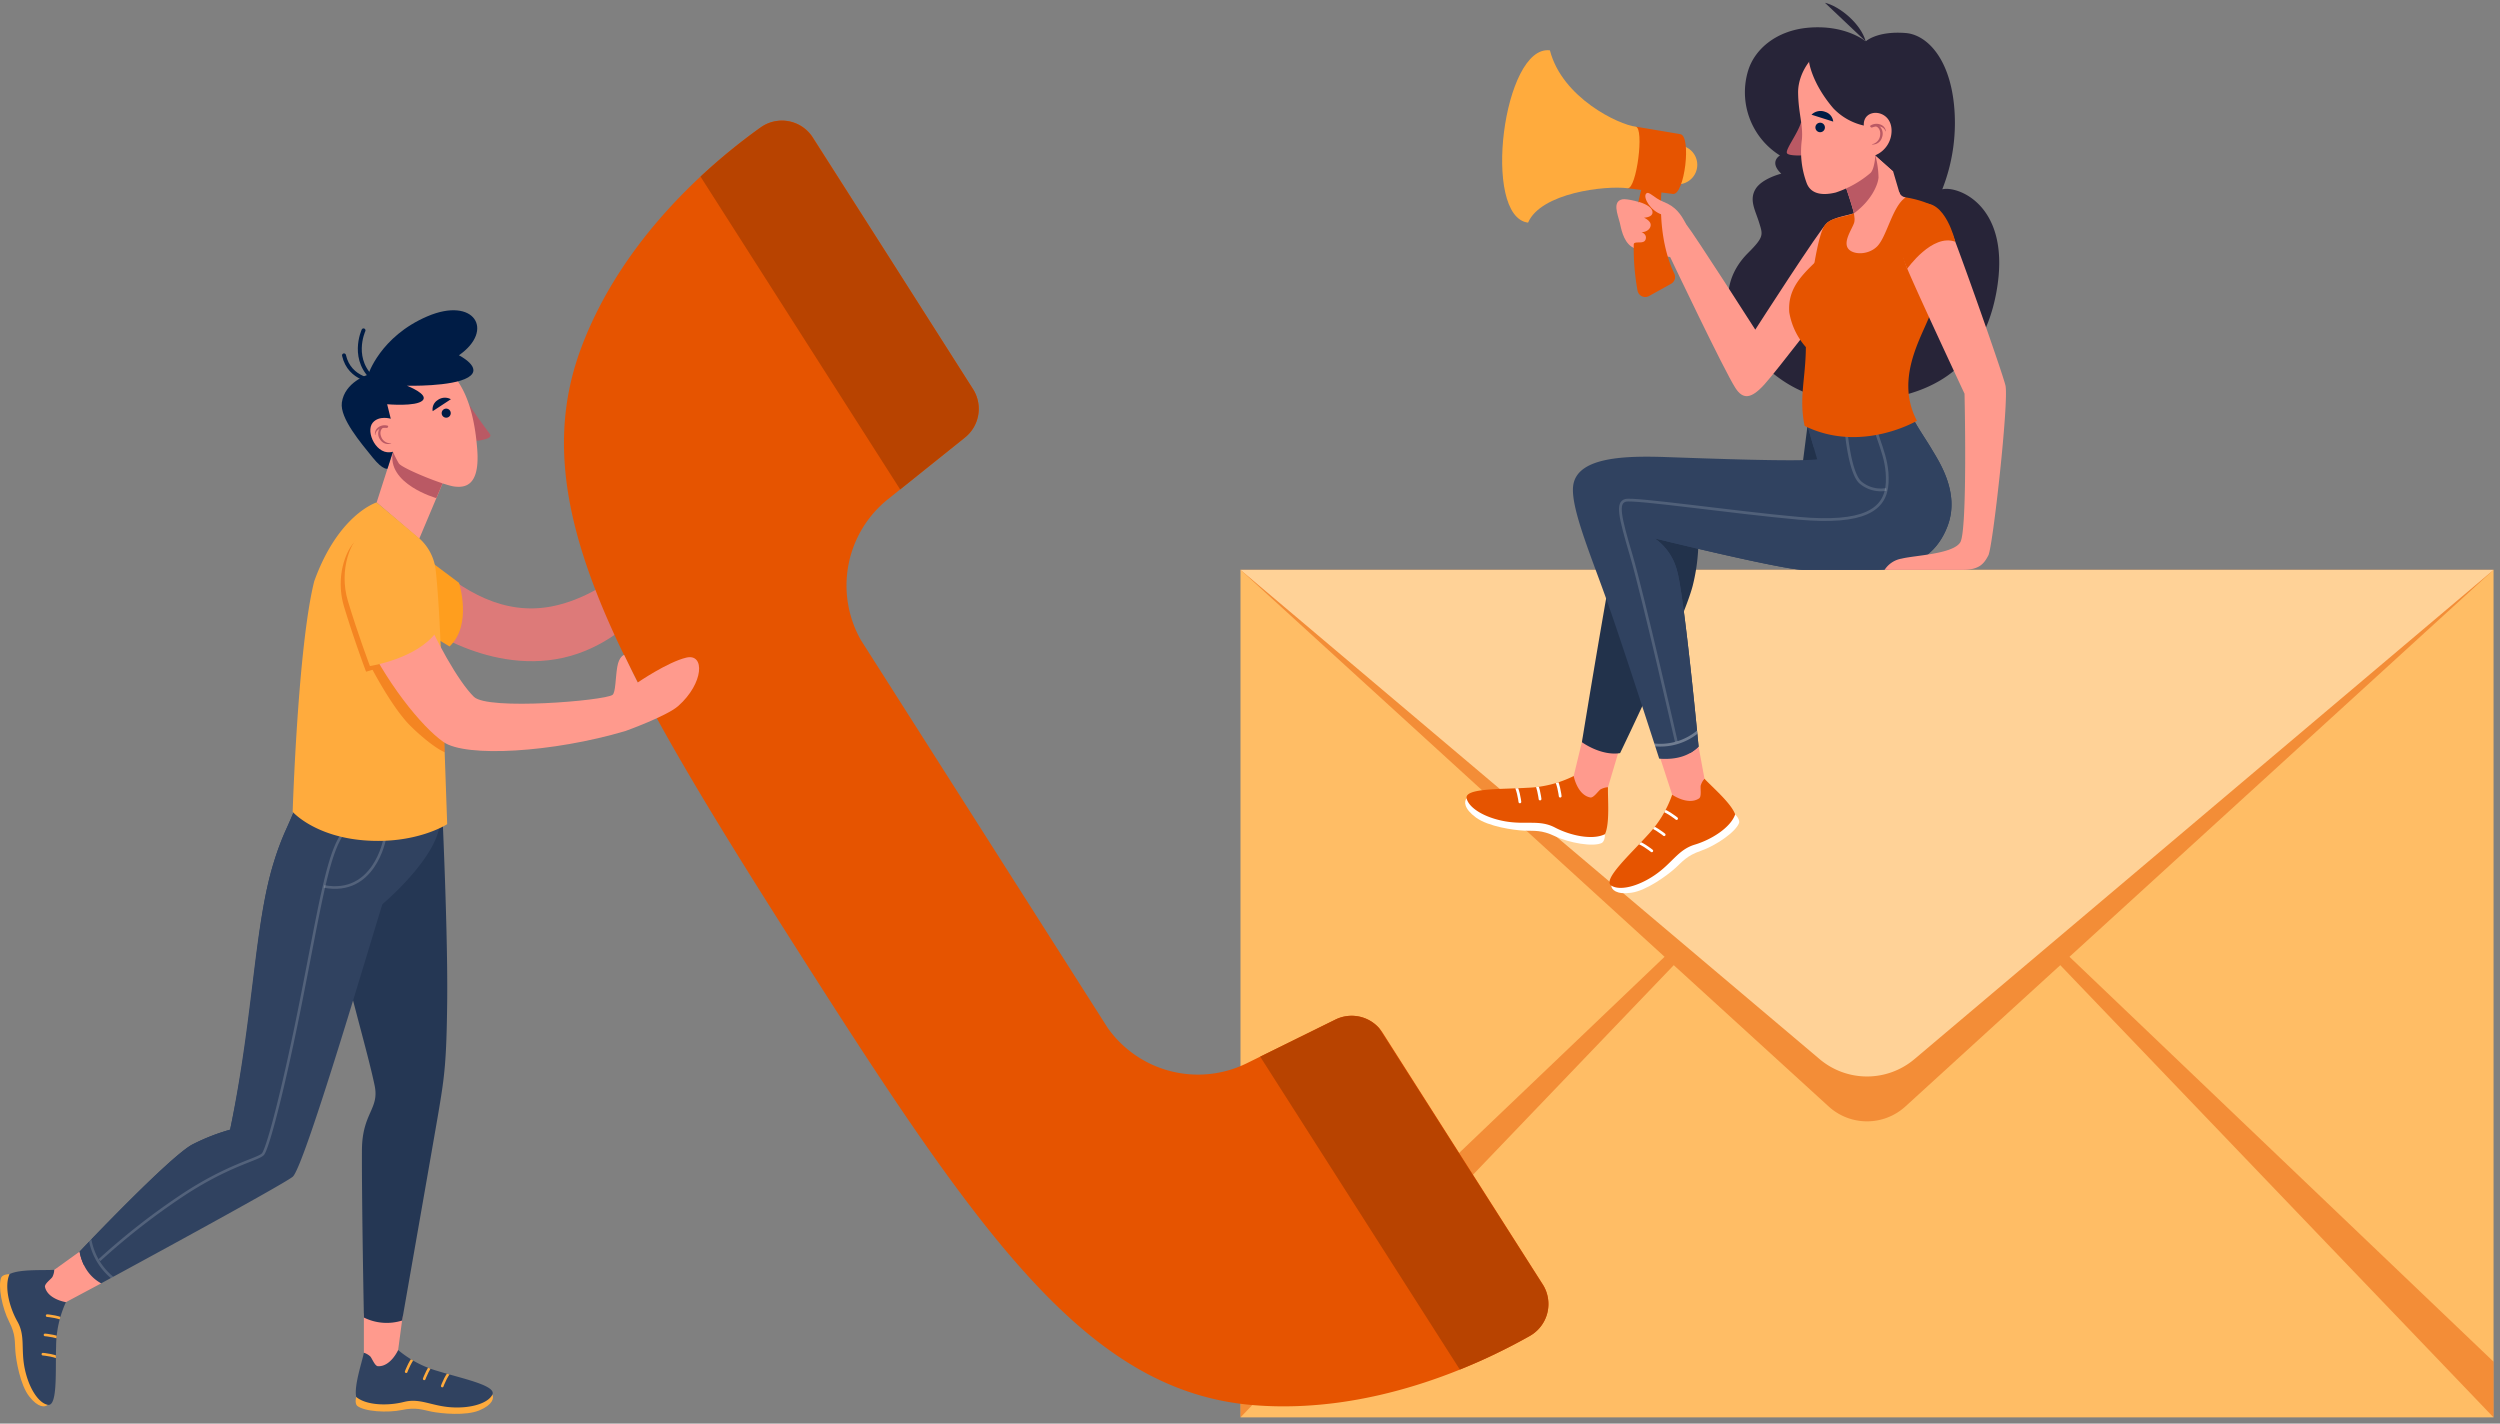
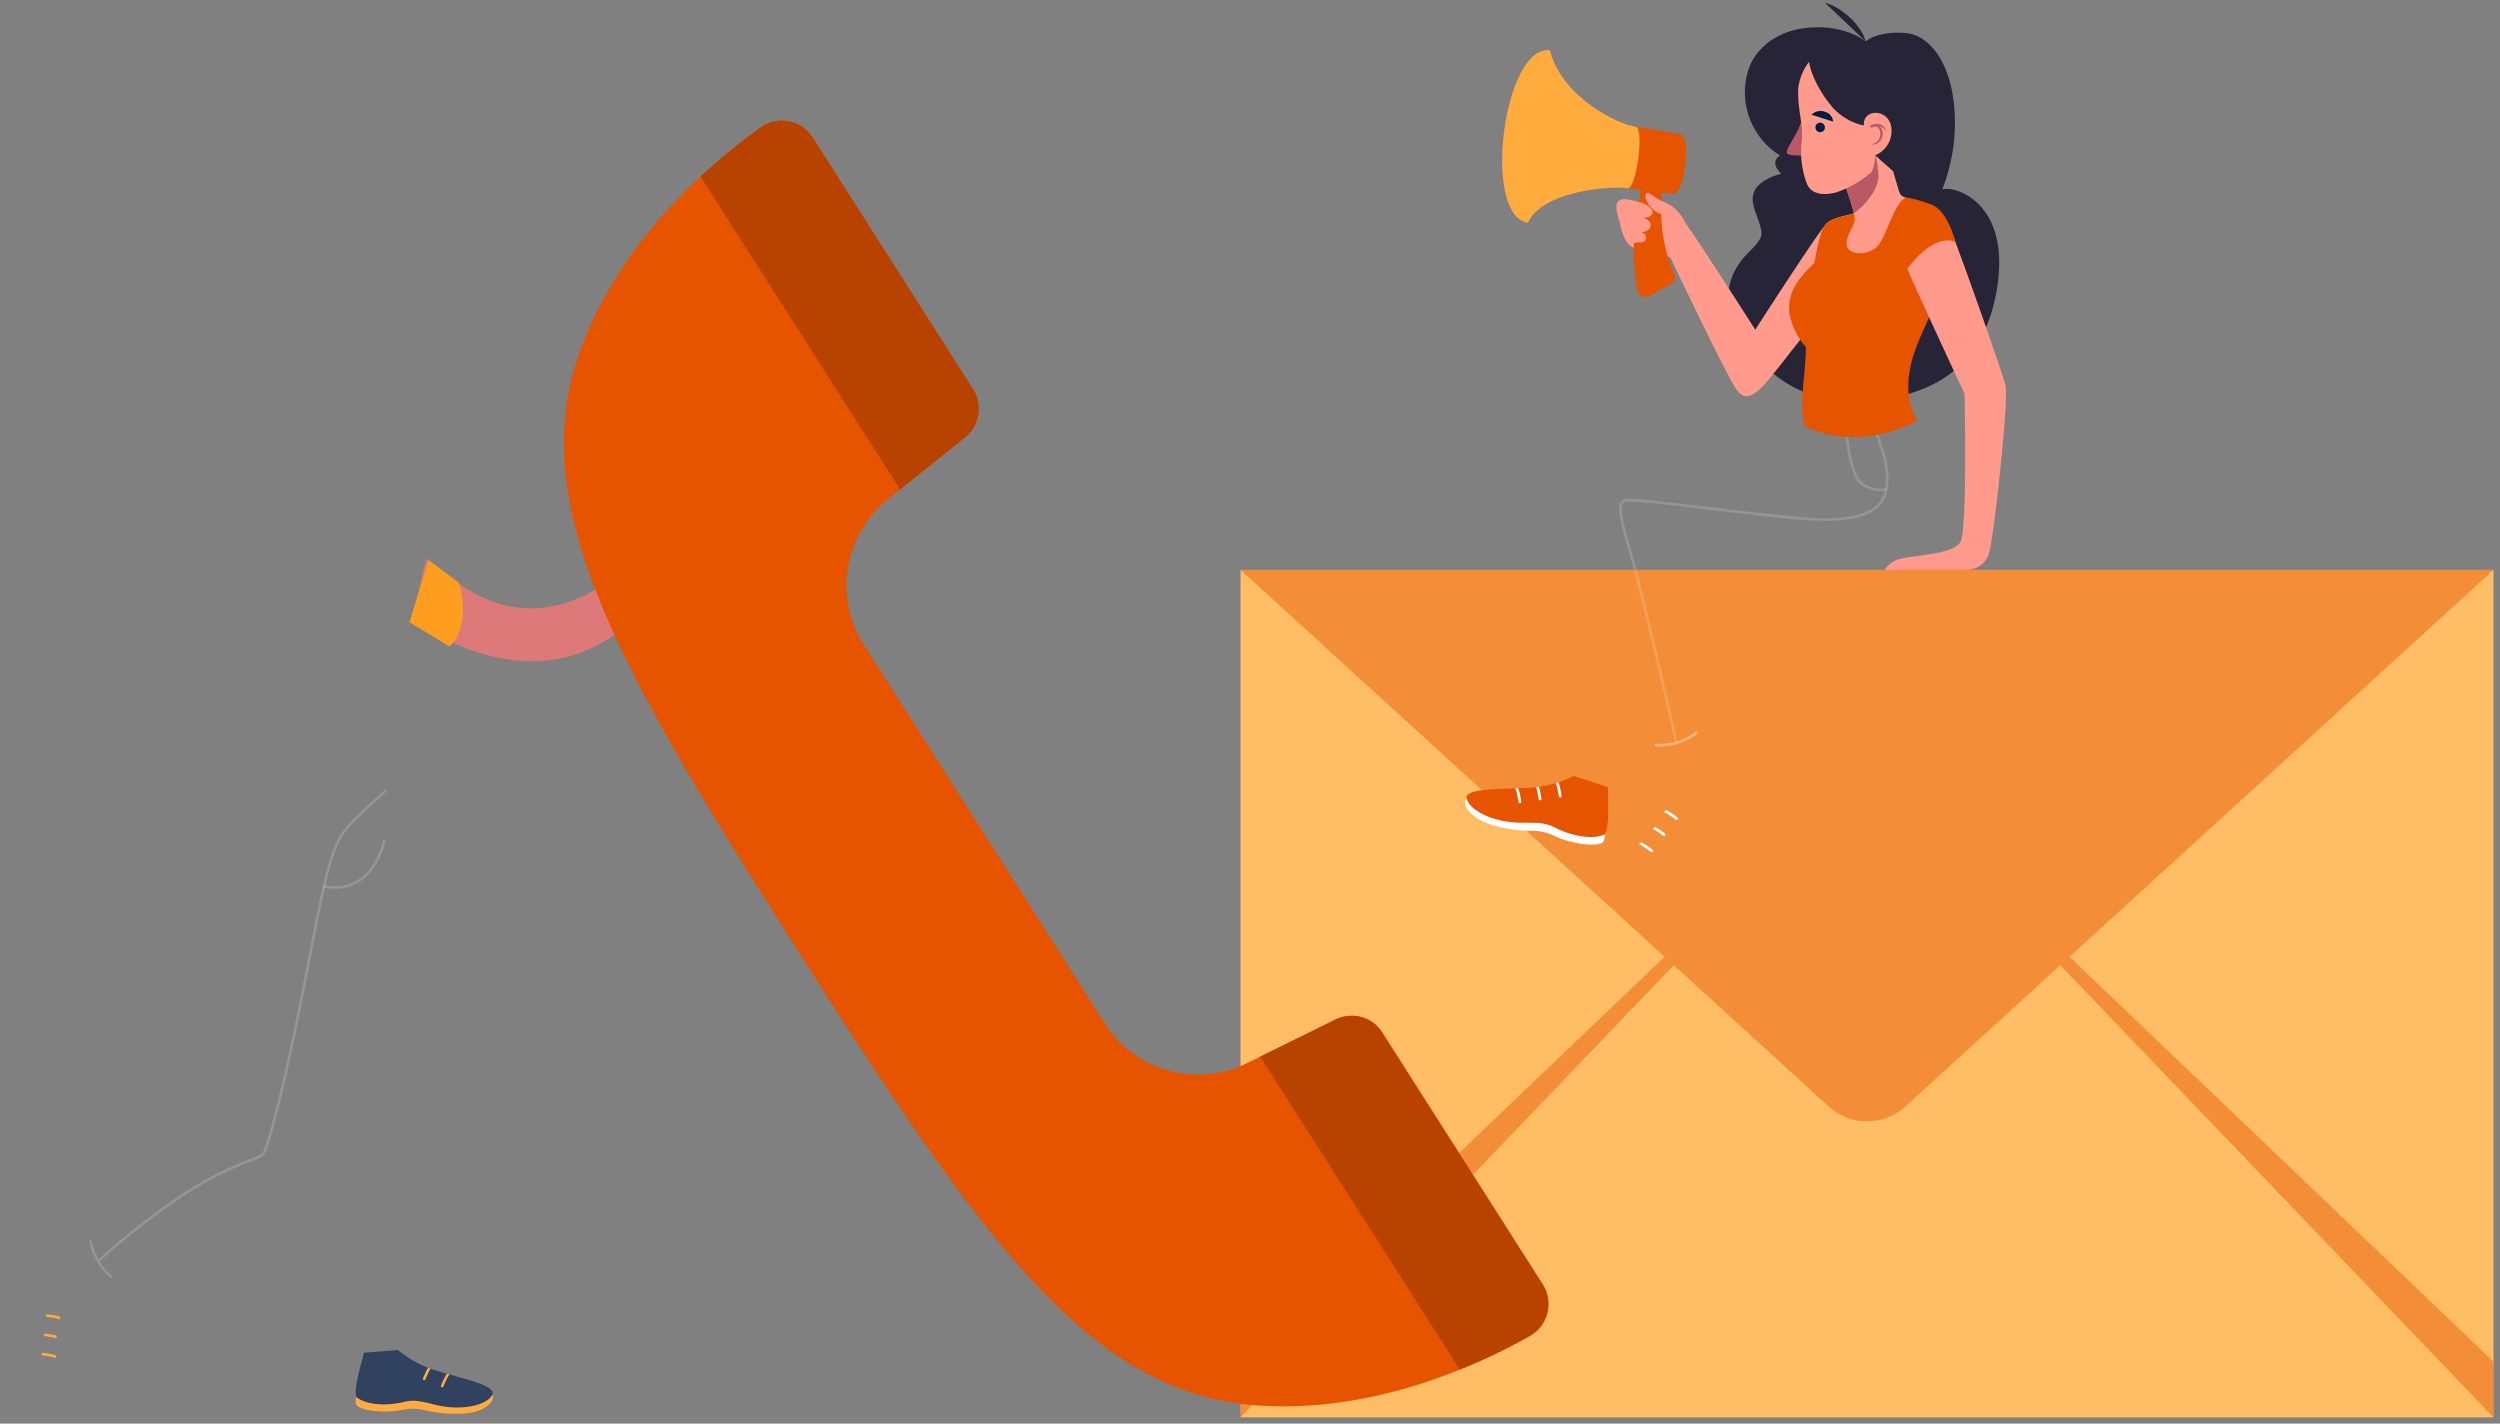
<svg xmlns="http://www.w3.org/2000/svg" id="Сгруппировать_659" data-name="Сгруппировать 659" width="499.444" height="284.405" viewBox="0 0 499.444 284.405">
  <rect x="0" y="0" width="499.444" height="284.405" fill="#808080" stroke="none" />
  <defs>
    <clipPath id="clip-path">
      <path id="Контур_991" data-name="Контур 991" d="M221.819,113.277c-5.186.32-12.617.045-12.16,2.114.418,1.9,3.529,3.842,7.642,4.581a23.6,23.6,0,0,0,4.5.3,10.821,10.821,0,0,1,5.5.953c3.093,1.625,7.513,2.566,9.983,1.323,1.02-2.176.524-7.287.608-9.386l-6.848-2.23a22.587,22.587,0,0,1-9.234,2.346" transform="translate(-209.639 -110.931)" fill="none" stroke="#fff" stroke-width="1" />
    </clipPath>
    <clipPath id="clip-path-2">
-       <rect id="Прямоугольник_916" data-name="Прямоугольник 916" width="498.154" height="283.16" fill="none" />
-     </clipPath>
+       </clipPath>
    <clipPath id="clip-path-3">
      <path id="Контур_999" data-name="Контур 999" d="M242.6,114.509a22.588,22.588,0,0,1-4.96,8.135c-3.484,3.856-8.988,8.853-7.214,10.016,1.627,1.064,5.209.278,8.666-2.07,3.523-2.39,4.68-5.105,8.029-6.106s7.165-3.42,8.064-6.035c-.794-2.27-4.722-5.576-6.13-7.134Z" transform="translate(-230.078 -111.316)" fill="none" stroke="#fff" stroke-width="1" />
    </clipPath>
    <clipPath id="clip-path-5">
      <path id="Контур_1006" data-name="Контур 1006" d="M271.705,61.794l1.936,6.675c-3.734.525-22.091-.163-30.067-.44s-17.634-.112-18.639,5.46c-.718,3.975,3.112,13.017,6.313,22.151,3.1,8.841,10.835,32.631,10.835,32.631,3.343.264,5.98-.519,7.864-2.414,0,0-2.9-30.711-4.349-35.3a11.225,11.225,0,0,0-4.394-6.281s25.553,6.281,29.709,6.281h14.181c6.1,0,11.981-1.762,14.634-8.849,2.469-6.609-1.8-12.884-3.188-15.239s-3.587-5.368-4.571-7.9Z" transform="translate(-224.847 -58.573)" fill="none" />
    </clipPath>
    <clipPath id="clip-path-6">
      <path id="Контур_1039" data-name="Контур 1039" d="M52.477,193.521c-.393,1.964-1.992,6.589-1.536,8.832,2.014,1.7,6.32,1.82,9.548,1s5.5.84,9.555,1.078c3.976.235,7.292-.872,8.1-2.538.886-1.815-6.061-3.221-10.793-4.675a21.569,21.569,0,0,1-8.035-4.239Z" transform="translate(-50.86 -192.984)" fill="none" stroke="#ffab3d" stroke-width="1" />
    </clipPath>
    <clipPath id="clip-path-8">
      <path id="Контур_1046" data-name="Контур 1046" d="M1.5,182.373c-1.108,2.391-.082,6.574,1.558,9.474s.641,5.527,1.486,9.5c.826,3.9,2.77,6.8,4.59,7.146,1.987.375,1.505-6.7,1.656-11.646a21.548,21.548,0,0,1,1.965-8.869l-2.328-6.455c-2,.14-6.882-.182-8.926.854" transform="translate(-1.042 -181.519)" fill="none" stroke="#ffab3d" stroke-width="1" />
    </clipPath>
    <clipPath id="clip-path-10">
      <path id="Контур_1055" data-name="Контур 1055" d="M52.548,123.476c-4.775,9.636-6.5,36.79-11.094,59.8a41.709,41.709,0,0,0-7.382,2.879c-4.335,2.068-22.693,21.49-22.693,21.49a8.974,8.974,0,0,0,4.3,6.343S51.536,194.565,53.943,192.7s16.825-51.266,17.936-54.455c0,0,10.623-8.655,12.089-15.513L59.411,106.654c-1.878,4.036-1.862,6.726-6.863,16.822" transform="translate(-11.379 -106.654)" fill="none" />
    </clipPath>
  </defs>
  <path id="Контур_1071" data-name="Контур 1071" d="M0,0H250.33V169.316H0Z" transform="translate(247.824 113.844)" fill="#ffbd65" />
  <g id="Сгруппировать_634" data-name="Сгруппировать 634" transform="translate(247.824 29.026)">
    <g id="Сгруппировать_661" data-name="Сгруппировать 661">
      <path id="Объединение_10" data-name="Объединение 10" d="M163.773,78.975,132.835,107.2a11.376,11.376,0,0,1-15.339,0L86.558,78.975,0,169.315V158.19L84.72,77.3,0,0H250.33l-84.72,77.3,84.72,80.892v11.125Z" transform="translate(0 84.819)" fill="#e65400" stroke="rgba(0,0,0,0)" stroke-miterlimit="10" stroke-width="1" opacity="0.45" />
-       <path id="Контур_984" data-name="Контур 984" d="M177.328,81.461l115.695,97.744a14.674,14.674,0,0,0,18.941,0L427.658,81.461Z" transform="translate(-177.327 3.359)" fill="#ffd297" />
-       <path id="Контур_985" data-name="Контур 985" d="M237.042,24.667a3.9,3.9,0,1,1,3.9,3.9,3.9,3.9,0,0,1-3.9-3.9" transform="translate(-153.588 -20.769)" fill="#ffab3d" />
      <path id="Контур_986" data-name="Контур 986" d="M209.737,114.123c-.528.6-.586,2.045,1.884,3.847s7.55,2.517,9.615,2.605,3.4-.2,6.176,1.119,7.622,2.2,9.366,1.326c.643-.458.593-1.743.593-1.743Z" transform="translate(-164.561 16.344)" fill="#fff" />
      <path id="Контур_987" data-name="Контур 987" d="M237.9,113.162c-.084,2.1.412,7.21-.608,9.386-2.469,1.241-6.89.3-9.983-1.323s-5.818-.5-10.009-1.251c-4.114-.739-7.224-2.685-7.642-4.581-.456-2.071,6.974-1.794,12.159-2.114a22.6,22.6,0,0,0,9.236-2.348Z" transform="translate(-164.482 15.074)" fill="#e65400" />
    </g>
  </g>
  <g id="Сгруппировать_636" data-name="Сгруппировать 636" transform="translate(292.98 155.031)">
    <g id="Сгруппировать_635" data-name="Сгруппировать 635" clip-path="url(#clip-path)">
      <path id="Контур_988" data-name="Контур 988" d="M223.426,114.993s-.314-2.957-1.4-4.154" transform="translate(-204.714 -110.968)" fill="none" stroke="#fff" stroke-linecap="round" stroke-miterlimit="10" stroke-width="0.551" />
      <path id="Контур_989" data-name="Контур 989" d="M220.545,115.4s-.314-2.957-1.4-4.152" transform="translate(-205.859 -110.805)" fill="none" stroke="#fff" stroke-linecap="round" stroke-miterlimit="10" stroke-width="0.551" />
      <path id="Контур_990" data-name="Контур 990" d="M217.664,115.81s-.314-2.957-1.4-4.152" transform="translate(-207.005 -110.642)" fill="none" stroke="#fff" stroke-linecap="round" stroke-miterlimit="10" stroke-width="0.551" />
    </g>
  </g>
  <g id="Сгруппировать_638" data-name="Сгруппировать 638">
    <g id="Сгруппировать_637" data-name="Сгруппировать 637" clip-path="url(#clip-path-2)">
      <path id="Контур_992" data-name="Контур 992" d="M233.992,108.017l-2.183,7.323a3.719,3.719,0,0,0-1.5.446c-.495.361-1.388,1.741-2.045,1.61-2.605-.516-3.308-4.286-3.308-4.286l1.848-7.66Z" transform="translate(89.433 41.921)" fill="#ff9a8d" />
      <path id="Контур_993" data-name="Контур 993" d="M271.2,60.878l-.989,7.72-26.938-.551a8.644,8.644,0,0,0-8.223,6.322c-1.881,6.445-8.918,49.7-8.918,49.7s3.783,2.791,7.629,2.186c0,0,12.7-26.268,14.519-33.484a37.5,37.5,0,0,0,.9-13.3l32.469-2.82Z" transform="translate(89.896 24.202)" fill="#22324b" />
      <path id="Контур_994" data-name="Контур 994" d="M230.324,130.631c.039.8,1.012,1.87,4.039,1.432s7.155-3.481,8.693-4.861,2.3-2.521,5.2-3.52,6.988-3.754,7.622-5.6c.138-.778-.794-1.662-.794-1.662Z" transform="translate(91.565 46.283)" fill="#fff" />
      <path id="Контур_995" data-name="Контур 995" d="M249.051,111.316c1.409,1.558,5.336,4.865,6.13,7.133-.9,2.616-4.715,5.034-8.064,6.036s-4.5,3.715-8.029,6.106c-3.458,2.348-7.039,3.133-8.666,2.068-1.774-1.161,3.73-6.16,7.214-10.015a22.588,22.588,0,0,0,4.96-8.135Z" transform="translate(91.467 44.253)" fill="#e65400" />
    </g>
  </g>
  <g id="Сгруппировать_640" data-name="Сгруппировать 640" transform="translate(321.545 155.569)">
    <g id="Сгруппировать_639" data-name="Сгруппировать 639" clip-path="url(#clip-path-3)">
      <path id="Контур_996" data-name="Контур 996" d="M240.778,117.577s-2.293-1.892-3.9-1.987" transform="translate(-227.377 -109.617)" fill="none" stroke="#fff" stroke-linecap="round" stroke-miterlimit="10" stroke-width="0.551" />
      <path id="Контур_997" data-name="Контур 997" d="M239,119.885s-2.292-1.894-3.9-1.989" transform="translate(-228.082 -108.7)" fill="none" stroke="#fff" stroke-linecap="round" stroke-miterlimit="10" stroke-width="0.551" />
      <path id="Контур_998" data-name="Контур 998" d="M237.232,122.193s-2.293-1.9-3.9-1.99" transform="translate(-228.787 -107.783)" fill="none" stroke="#fff" stroke-linecap="round" stroke-miterlimit="10" stroke-width="0.551" />
    </g>
  </g>
  <g id="Сгруппировать_642" data-name="Сгруппировать 642">
    <g id="Сгруппировать_641" data-name="Сгруппировать 641" clip-path="url(#clip-path-2)">
      <path id="Контур_1000" data-name="Контур 1000" d="M245.044,106.717l1.184,6.429a3.693,3.693,0,0,0-.757,1.363c-.1.605.225,2.215-.337,2.581-2.222,1.453-5.361-.75-5.361-.75l-2.594-7.949Z" transform="translate(94.29 42.425)" fill="#ff9a8d" />
      <path id="Контур_1001" data-name="Контур 1001" d="M291.97,58.574c.984,2.53,3.185,5.541,4.571,7.9s5.656,8.631,3.186,15.239c-2.651,7.088-8.538,8.851-14.634,8.851H270.913c-4.156,0-29.708-6.281-29.708-6.281A11.219,11.219,0,0,1,245.6,90.56c1.446,4.587,4.351,35.3,4.351,35.3-1.884,1.9-4.522,2.678-7.865,2.415,0,0-7.656-23.82-10.834-32.633-3.322-9.2-7.031-18.175-6.314-22.15,1.006-5.572,10.665-5.74,18.639-5.462s26.334.966,30.067.44L271.706,61.8Z" transform="translate(89.387 23.286)" fill="#304260" />
      <path id="Контур_1002" data-name="Контур 1002" d="M296.143,81.709c2.471-6.609-1.8-12.884-3.186-15.239s-3.587-5.367-4.571-7.9l-20.264,3.22,1.237,4.268S280.6,67.6,285.5,61.794c0,0,3.582,5.448,4.62,8.715,1.432,4.507,1.041,11.818-7.784,13.574s-41.393-3.034-45.7-3.513-2.875,2.011-.479,7.074,3.4,14.145,5.554,25.02c1.375,6.942,2.928,14.511,2.928,14.511a7.843,7.843,0,0,0,1.734-1.318s-2.9-30.711-4.349-35.3a11.232,11.232,0,0,0-4.394-6.282s25.551,6.282,29.708,6.282h14.181c6.1,0,11.984-1.762,14.634-8.851" transform="translate(92.97 23.286)" fill="#304260" />
    </g>
  </g>
  <g id="Сгруппировать_644" data-name="Сгруппировать 644" transform="translate(314.234 81.859)">
    <g id="Сгруппировать_643" data-name="Сгруппировать 643" clip-path="url(#clip-path-5)">
      <path id="Контур_1003" data-name="Контур 1003" d="M281.667,58.591c.989,6.023,3.516,9,3.27,14.511s-4.7,8.308-17.665,7.148-32.883-4.068-34.626-3.579-1.163,3.136,1.156,10.99,9.007,37.245,9.007,37.245" transform="translate(-222.149 -58.566)" fill="none" stroke="#fff" stroke-miterlimit="10" stroke-width="0.551" opacity="0.16" />
      <path id="Контур_1004" data-name="Контур 1004" d="M271.966,73.561a6.282,6.282,0,0,1-5.169-1.375c-2.307-2.031-2.967-11.291-2.967-11.291" transform="translate(-209.35 -57.65)" fill="none" stroke="#fff" stroke-miterlimit="10" stroke-width="0.551" opacity="0.16" />
      <path id="Контур_1005" data-name="Контур 1005" d="M235.885,107.279a11.775,11.775,0,0,0,10.174-3.093" transform="translate(-220.459 -40.44)" fill="none" stroke="#fff" stroke-miterlimit="10" stroke-width="0.551" opacity="0.31" />
    </g>
  </g>
  <g id="Сгруппировать_646" data-name="Сгруппировать 646" transform="translate(71.051 0.551)">
    <g id="Сгруппировать_660" data-name="Сгруппировать 660">
      <path id="Контур_1007" data-name="Контур 1007" d="M274.521,6.72S270.461,3.282,262.879,4c-6.036.573-10.449,4.082-11.837,8.5a14.875,14.875,0,0,0,6.346,17.011s-2.271,1.237.253,3.634c0,0-3.91.956-5.172,3.128s0,4.207.757,6.658,1.008,2.831-2.271,6.111-6.1,9.083-1.473,16.526,12.67,13.682,23.849,13.089c11.308-.6,24.074-4.369,27.279-21.786s-7.772-21.382-10.8-20.6a36.228,36.228,0,0,0,2.33-17.024c-1.008-9.589-5.688-13.893-9.625-14.2-5.8-.458-8,1.677-8,1.677" transform="translate(27.162 1)" fill="#272438" />
      <path id="Контур_1008" data-name="Контур 1008" d="M278.515,31.3c-1.5.45-3.993.826-5.316,1.857s-14.389,21.38-14.389,21.38S246.773,35.7,244.985,33.458c-1.877-2.353-11.049-5.294-12.718-4.96-2.063.414-.949,2.987-.528,4.661.242.959.616,3.61,2.317,4.782s7.744,2.085,7.744,2.085,10.831,22.794,13.068,26.211c1.448,2.211,3.044,2.237,5.729-.717,2.6-2.861,12.98-16.47,12.98-16.47Z" transform="translate(20.806 10.768)" fill="#ff9a8d" />
      <path id="Контур_1009" data-name="Контур 1009" d="M267.3,30.5c-2.387.864-4.587.809-5.794,2.346s-2.25,8.567-2.25,8.567,5.986-1.191,7.579-4.33a15.141,15.141,0,0,0,1.638-5.976Z" transform="translate(32.017 11.573)" fill="#e65400" />
      <path id="Контур_1010" data-name="Контур 1010" d="M277.032,27.7a4.189,4.189,0,0,0,2.022.725c1.335.194,5.688,1.142,6.567,2.771,2.112,2.915-.055,12.481-1.284,19.2-.752,4.093-8.007,13.282-3.052,22.657,0,0-11.164,6.591-22.433,1.027-1.177-5.579.207-9.467.246-15.746a13.938,13.938,0,0,1-3.318-6.967c-.535-7.659,7.126-10,13.091-18.522,1.666-2.381,2.926-2.265,5.193-4a5.347,5.347,0,0,1,2.968-1.14" transform="translate(30.623 10.459)" fill="#e65400" />
      <path id="Контур_1011" data-name="Контур 1011" d="M275.065,30.29c3.374-2.127,6.109.5,7.707,4.33s10.029,27.655,10.77,30.615-2.516,32.253-3.4,33.956-1.815,2.915-5.2,2.915H269.4a5.073,5.073,0,0,1,3.431-2.251c2.665-.664,10.21-.885,11.69-3.252s.85-29.691.85-29.691-9.364-20-11.436-24.974S272.672,31.8,275.065,30.29" transform="translate(36.046 11.189)" fill="#ff9a8d" />
      <path id="Контур_1012" data-name="Контур 1012" d="M275.778,29.176c-2,0-6.573,4.542-2.71,12.943,0,0,5.009-7.1,9.6-5.378,0,0-2.005-8.705-6.887-7.565" transform="translate(36.909 11.007)" fill="#e65400" />
      <path id="Контур_1013" data-name="Контур 1013" d="M269.785,22.2l3.523,3.133,1.557,5.276a13.848,13.848,0,0,0-3.065,2.766c-1.038,1.564-3.362,5.325-6.159,5.643A22.757,22.757,0,0,0,265.5,33.8c-.424-1.825-1.7-5.448-1.7-5.448Z" transform="translate(33.822 8.273)" fill="#ff9a8d" />
      <path id="Контур_1014" data-name="Контур 1014" d="M269.785,22.2a18.923,18.923,0,0,1,.63,4.451c-.129,1.5-1.453,4.612-4.915,7.15-.424-1.825-1.7-5.448-1.7-5.448Z" transform="translate(33.822 8.273)" fill="#ba5964" />
      <path id="Контур_1015" data-name="Контур 1015" d="M258.286,17.445c-.661,2.372-3.376,5.7-2.784,6.289.49.491,2.8.38,2.8.38a4.345,4.345,0,0,0,1.125-3.94c-.576-2.3-1.146-2.729-1.146-2.729" transform="translate(30.489 6.385)" fill="#ba5964" />
      <path id="Контур_1016" data-name="Контур 1016" d="M263.547,6.868c-3.281.3-6.57,4.845-6.508,8.982s1.017,6.385.756,9.306a18.088,18.088,0,0,0,.981,8.8c.818,2.038,2.942,2.5,5.775,1.813a20.782,20.782,0,0,0,6.951-3.908c.816-.785.973-3.533.973-3.533a8.11,8.11,0,0,0,5.643-4.109c1.772-3.541,1.452-18.811-14.571-17.352" transform="translate(31.133 2.141)" fill="#ff9a8d" />
      <path id="Контур_1017" data-name="Контур 1017" d="M271.852,28.9a5.314,5.314,0,0,0,3.217-5.308c-.323-4.031-5.75-4.173-5.529-.627a12.033,12.033,0,0,1-6.107-3.465c-4.342-5.1-4.83-9.248-4.83-9.248.92-6.348,11.324-4.1,11.324-4.1s5.272-2.279,9.756.711c3.212,2.142,4.848,9.828,2.247,16.226s-6.556,8.946-6.556,8.946Z" transform="translate(31.756 1.566)" fill="#272438" />
      <path id="Контур_1018" data-name="Контур 1018" d="M259.511,18.438a.95.95,0,1,1,.9,1,.952.952,0,0,1-.9-1" transform="translate(32.116 6.423)" fill="#001c45" />
      <path id="Контур_1019" data-name="Контур 1019" d="M258.952,16.6l4.341,1.378a2.268,2.268,0,0,0-1.589-1.941,2.565,2.565,0,0,0-2.752.563" transform="translate(31.894 5.765)" fill="#001c45" />
      <path id="Контур_1020" data-name="Контур 1020" d="M269.362,17.831a2.231,2.231,0,0,0-1.969.221c-.184.148.133.453.309.387,1-.37,2.221-.422,2.714.746.026.063.071,0,.063-.045a1.637,1.637,0,0,0-1.117-1.31" transform="translate(35.228 6.487)" fill="#ba5964" />
      <path id="Контур_1021" data-name="Контур 1021" d="M268.794,17.863c-.11-.053-.363.225-.34.3a1.355,1.355,0,0,1,.545.481,1.789,1.789,0,0,1,.236,1.131,2.019,2.019,0,0,1-1.613,1.938c-.018,0-.046.053-.018.061a1.937,1.937,0,0,0,2-1.421,2.073,2.073,0,0,0-.811-2.49" transform="translate(35.329 6.548)" fill="#ba5964" />
      <path id="Контур_1022" data-name="Контур 1022" d="M265.606,32.931c.056,1.133-2.085,3.634-1.558,5.36s4.11,1.962,6.044,0,3.063-8.1,5.7-9.776a1.5,1.5,0,0,1-1.3-1.061Z" transform="translate(33.887 10.364)" fill="#ff9a8d" />
      <path id="Контур_1023" data-name="Контур 1023" d="M239.116,27.264s-1.055,9.309,2.541,16.761a1.552,1.552,0,0,1-.664,2.018l-4.384,2.435A1.566,1.566,0,0,1,234.3,47.4a46.7,46.7,0,0,1,.858-20.6Z" transform="translate(21.792 10.106)" fill="#e65400" />
      <path id="Контур_1024" data-name="Контур 1024" d="M234.872,28.858c1.11.314,2.714,1,2.762,2.057s-1.7,1.1-1.7,1.1,1.238.551,1.33,1.329-.688,1.56-1.835,1.56c0,0,1.185.4.822,1.463s-2.106.186-2.45.967a4.959,4.959,0,0,1-1.122-3.256c-.092-2.246,2.191-5.22,2.191-5.22" transform="translate(21.449 10.922)" fill="#ff9a8d" />
      <path id="Контур_1025" data-name="Контур 1025" d="M243.341,33.816c-1.057-2.032-2.1-3.509-4.492-4.448-2.043-.8-3.01-2.374-3.541-1.574s.911,3.33,3.147,4.093Z" transform="translate(22.451 10.411)" fill="#ff9a8d" />
      <path id="Контур_1026" data-name="Контур 1026" d="M232.669,30.407l9.055,1.14c2.324.281,3.764-11.665,1.441-11.945l-8.891-1.5Z" transform="translate(21.446 6.648)" fill="#e65400" />
      <path id="Контур_1027" data-name="Контур 1027" d="M241.406,22.452c-3.3-.373-14.666-5.688-17.134-15.246-9.317-1.182-13.685,33.238-4.367,34.42,2.563-5.944,15.331-7.45,19.9-6.875,1.769.231,3.374-12.068,1.6-12.3" transform="translate(14.314 2.302)" fill="#ffab3d" />
      <path id="Контур_1028" data-name="Контур 1028" d="M260.871.394c2.886.683,7.139,4.1,8.155,7.72" transform="translate(32.657 -0.394)" fill="#272438" />
      <path id="Контур_1029" data-name="Контур 1029" d="M61.73,81.619c7.47,6.809,15.591,11.429,25.006,9.637,13.256-2.524,23.609-16.038,23.609-16.038s3.416,4.455,3.416,4.9S105,97.938,89.112,101.5,58.935,93.68,58.935,93.68Z" transform="translate(-47.622 29.352)" fill="#dd7a79" />
      <path id="Контур_1030" data-name="Контур 1030" d="M189.249,198.505a22.1,22.1,0,0,0,27.806,7.045l17.69-8.719a7.336,7.336,0,0,1,9.433,2.641l31.973,50.238a7.33,7.33,0,0,1-2.567,10.321c-10.339,5.85-31.7,15.748-55.213,13.833-33.006-2.689-54.493-33.379-90.842-90.493S72.475,93.8,84.016,62.756c8.223-22.113,26.233-37.271,35.91-44.16a7.331,7.331,0,0,1,10.438,2.045l31.972,50.238a7.337,7.337,0,0,1-1.6,9.665l-15.39,12.332a22.1,22.1,0,0,0-5.392,28.173Z" transform="translate(-39.001 6.302)" fill="#e65400" />
      <path id="Контур_1031" data-name="Контур 1031" d="M140.019,90.923l12.955-10.381a7.339,7.339,0,0,0,1.6-9.665l-16.9-26.558L122.4,20.389a7.313,7.313,0,0,0-10.24-1.794,119.564,119.564,0,0,0-12.022,9.833Z" transform="translate(-31.24 6.304)" fill="#b84300" />
      <path id="Контур_1032" data-name="Контур 1032" d="M220.026,215.882a119.574,119.574,0,0,0,13.994-6.724,7.309,7.309,0,0,0,2.729-9.994L203.9,147.676a7.326,7.326,0,0,0-8.716-1.718l-15.04,7.413Z" transform="translate(0.563 57.175)" fill="#b84300" />
      <path id="Контур_1033" data-name="Контур 1033" d="M62.371,80.07,68.422,84.6s2.729,8.367-1.878,12.72l-8.012-4.855Z" transform="translate(-47.782 31.281)" fill="#ff9e1e" />
      <path id="Контур_1034" data-name="Контур 1034" d="M78.155,199.362c.356.671.087,2.025-2.605,3.144s-7.557.644-9.491.264-3.111-.941-5.975-.342-7.552.338-8.975-.862c-.492-.57-.161-1.748-.161-1.748Z" transform="translate(-50.84 78.705)" fill="#ffab3d" />
      <path id="Контур_1035" data-name="Контур 1035" d="M52.477,193.521c-.391,1.964-1.993,6.589-1.536,8.832,2.014,1.7,6.32,1.82,9.548,1s5.5.841,9.554,1.079c3.977.233,7.294-.874,8.1-2.539.886-1.817-6.061-3.221-10.793-4.676a21.54,21.54,0,0,1-8.035-4.237Z" transform="translate(-50.832 76.17)" fill="#304260" />
    </g>
  </g>
  <g id="Сгруппировать_648" data-name="Сгруппировать 648" transform="translate(71.079 269.704)">
    <g id="Сгруппировать_647" data-name="Сгруппировать 647" clip-path="url(#clip-path-6)">
-       <path id="Контур_1036" data-name="Контур 1036" d="M58.062,197.09s.952-2.671,2.226-3.534" transform="translate(-47.997 -192.757)" fill="none" stroke="#ffab3d" stroke-linecap="round" stroke-miterlimit="10" stroke-width="0.525" />
      <path id="Контур_1037" data-name="Контур 1037" d="M60.64,198.112s.952-2.669,2.225-3.533" transform="translate(-46.972 -192.35)" fill="none" stroke="#ffab3d" stroke-linecap="round" stroke-miterlimit="10" stroke-width="0.525" />
      <path id="Контур_1038" data-name="Контур 1038" d="M63.218,199.136s.952-2.671,2.225-3.534" transform="translate(-45.947 -191.943)" fill="none" stroke="#ffab3d" stroke-linecap="round" stroke-miterlimit="10" stroke-width="0.525" />
    </g>
  </g>
  <g id="Сгруппировать_650" data-name="Сгруппировать 650">
    <g id="Сгруппировать_649" data-name="Сгруппировать 649" clip-path="url(#clip-path-2)">
      <path id="Контур_1040" data-name="Контур 1040" d="M52.017,187.762V195.6a3.52,3.52,0,0,1,1.286.748c.379.446.9,1.922,1.535,1.947,2.53.106,4.022-3.231,4.022-3.231l.953-7.12Z" transform="translate(20.679 74.644)" fill="#ff9a8d" />
      <path id="Контур_1041" data-name="Контур 1041" d="M9.553,208.246c-.553.521-1.93.618-3.722-1.681s-2.619-7.118-2.766-9.083.087-3.248-1.248-5.852-2.323-7.195-1.541-8.883c.419-.626,1.644-.618,1.644-.618Z" transform="translate(0 72.405)" fill="#ffab3d" />
      <path id="Контур_1042" data-name="Контур 1042" d="M10.43,181.518c-2,.141-6.882-.18-8.925.854-1.11,2.391-.082,6.574,1.558,9.475s.641,5.527,1.484,9.5c.827,3.9,2.77,6.8,4.591,7.144,1.986.373,1.5-6.7,1.656-11.646a21.554,21.554,0,0,1,1.964-8.869Z" transform="translate(0.414 72.162)" fill="#304260" />
    </g>
  </g>
  <g id="Сгруппировать_652" data-name="Сгруппировать 652" transform="translate(1.456 253.681)">
    <g id="Сгруппировать_651" data-name="Сгруппировать 651" clip-path="url(#clip-path-8)">
      <path id="Контур_1043" data-name="Контур 1043" d="M6.738,188.066s2.826.211,4,1.212" transform="translate(1.223 -178.916)" fill="none" stroke="#ffab3d" stroke-linecap="round" stroke-miterlimit="10" stroke-width="0.525" />
      <path id="Контур_1044" data-name="Контур 1044" d="M6.433,190.823s2.826.211,4,1.21" transform="translate(1.101 -177.82)" fill="none" stroke="#ffab3d" stroke-linecap="round" stroke-miterlimit="10" stroke-width="0.525" />
      <path id="Контур_1045" data-name="Контур 1045" d="M6.128,193.579s2.826.211,4,1.212" transform="translate(0.98 -176.725)" fill="none" stroke="#ffab3d" stroke-linecap="round" stroke-miterlimit="10" stroke-width="0.525" />
    </g>
  </g>
  <g id="Сгруппировать_654" data-name="Сгруппировать 654">
    <g id="Сгруппировать_653" data-name="Сгруппировать 653" clip-path="url(#clip-path-2)">
      <path id="Контур_1047" data-name="Контур 1047" d="M13.347,178.916l-5.056,3.638a3.533,3.533,0,0,1-.382,1.437c-.328.484-1.616,1.372-1.473,2,.567,2.465,4.181,3.024,4.181,3.024l7.032-3.751Z" transform="translate(2.554 71.128)" fill="#ff9a8d" />
      <path id="Контур_1048" data-name="Контур 1048" d="M69.905,107.908c-8.772,0-15.3.661-15.3.661-2.8,1.228-7.621,7.6-9.038,11.654s.685,9.706,1.425,13.189c4.119,19.4,8.334,32.883,9.934,40.576.978,4.7-2.509,5.456-2.541,12.911-.048,10.669.393,33.418.393,33.418a10.251,10.251,0,0,0,7.629.6S68.988,183.4,69.71,179.11c1.17-6.963,1.575-9.883,1.706-21.93.184-16.942-1.511-49.272-1.511-49.272" transform="translate(17.922 42.898)" fill="#253754" />
      <path id="Контур_1049" data-name="Контур 1049" d="M83.194,123.134C81.727,130,71.883,138.262,71.883,138.262c-1.115,3.2-15.539,52.593-17.947,54.471S15.68,214.011,15.68,214.011a8.131,8.131,0,0,1-3.4-3.581,10.306,10.306,0,0,1-.822-2.348,3.238,3.238,0,0,1-.059-.337.252.252,0,0,1-.015-.074s18.358-19.413,22.688-21.483a40.639,40.639,0,0,1,7.38-2.876V183.3c4.933-22.948,4.784-40.882,8.775-53.561a56.121,56.121,0,0,1,2.319-6.237c1.027-2.246,1.8-4.123,2.437-5.723.263-.689.5-1.321.718-1.922s.409-1.16.572-1.673c.117-.352.221-.69.323-1,.456-1.438.777-2.6,1.129-3.7.164-.484.324-.953.5-1.437.1-.236.191-.485.293-.72s.2-.5.321-.749h.015v.015L65.7,111.7l3.3,2.45Z" transform="translate(4.524 42.371)" fill="#304260" />
      <path id="Контур_1050" data-name="Контур 1050" d="M69.007,114.152a32.607,32.607,0,0,1-4.183,4.49c-5.093,4.433-8.167,11.324-10.883,25.613-3.059,16.1-8.194,40.026-8.81,41.507s-5.136.924-13.412,6.971c-6.251,4.563-15.334,14.058-19.444,17.7a10.447,10.447,0,0,1-.822-2.348c-.028-.161-.043-.278-.059-.337a.275.275,0,0,1-.014-.074s18.357-19.415,22.686-21.483a40.735,40.735,0,0,1,7.38-2.878V183.3c4.71-22.948,4.784-40.882,8.777-53.562a52.89,52.89,0,0,1,2.333-6.222c1.027-2.244,1.806-4.123,2.422-5.737.278-.689.513-1.335.72-1.922q.329-.9.572-1.674c.117-.351.219-.69.321-1,.456-1.439.778-2.6,1.131-3.7.162-.485.323-.953.5-1.437.1-.236.191-.485.293-.72.1-.25.219-.485.337-.734v-.015l6.854,5.122Z" transform="translate(4.524 42.371)" fill="#304260" />
      <path id="Контур_1051" data-name="Контур 1051" d="M71.518,118.988s-4.486,5.878-16.821,6.339a26.157,26.157,0,0,1-13.945-3.1l3.328-5.218Z" transform="translate(16.201 46.517)" fill="#304260" />
    </g>
  </g>
  <g id="Сгруппировать_656" data-name="Сгруппировать 656" transform="translate(15.903 149.054)">
    <g id="Сгруппировать_655" data-name="Сгруппировать 655" clip-path="url(#clip-path-10)">
      <path id="Контур_1052" data-name="Контур 1052" d="M78.76,108.759C73.6,115.39,67,119.408,64.265,123.953S60,138.331,56.448,156.288c-3.526,17.838-6.74,29.987-7.716,31.06s-7.03,2.14-16.484,8.48A137.958,137.958,0,0,0,16.08,208.51" transform="translate(-12.117 -105.817)" fill="none" stroke="#fff" stroke-miterlimit="10" stroke-width="0.525" opacity="0.17" />
      <path id="Контур_1053" data-name="Контур 1053" d="M58.414,119.992s-2.052,11.3-12.1,9.4" transform="translate(2.509 -101.352)" fill="none" stroke="#fff" stroke-miterlimit="10" stroke-width="0.525" opacity="0.17" />
      <path id="Контур_1054" data-name="Контур 1054" d="M12.772,176.394a12.721,12.721,0,0,0,6.058,9.767" transform="translate(-10.825 -78.929)" fill="none" stroke="#fff" stroke-miterlimit="10" stroke-width="0.525" opacity="0.16" />
    </g>
  </g>
  <g id="Сгруппировать_658" data-name="Сгруппировать 658">
    <g id="Сгруппировать_657" data-name="Сгруппировать 657" clip-path="url(#clip-path-2)">
      <path id="Контур_1056" data-name="Контур 1056" d="M53.842,74.7l8.5,7.28,4.869-11.558L57.09,64.578Z" transform="translate(21.405 25.673)" fill="#ff9a8d" />
      <path id="Контур_1057" data-name="Контур 1057" d="M64.88,73.84S54.861,71.032,56.2,64.578l10.118,5.84Z" transform="translate(22.294 25.673)" fill="#ba5964" />
      <path id="Контур_1058" data-name="Контур 1058" d="M66.911,78.81a9.962,9.962,0,0,1,3.494,6.5c.46,4.106.826,10.252,1.173,19.177.314,8.1,1.129,31.613,1.129,31.613s-6.2,4.065-16.622,3.231c-9.953-.8-14.249-5.691-14.249-5.691s1.038-33.06,4.31-46.073c4.833-13.418,12.47-15.75,12.47-15.75Z" transform="translate(16.631 28.551)" fill="#ffab3d" />
      <path id="Контур_1059" data-name="Контур 1059" d="M67.037,57.808c.524.906,3.265,4.749,4.154,5.866s-2.66,1.412-2.66,1.412Z" transform="translate(26.65 22.981)" fill="#ba5964" />
      <path id="Контур_1060" data-name="Контур 1060" d="M57.991,69.949a23.108,23.108,0,0,0,1.17,2.31c.6.987,8.932,4.369,11.13,4.637s5.119-.18,4.538-7.52-2.447-13.7-7.353-17.019-11.781.3-14.751,5.01.2,13.936,5.266,12.582" transform="translate(20.505 20.302)" fill="#ff9a8d" />
      <path id="Контур_1061" data-name="Контур 1061" d="M59.078,72.62h0L57.993,76s-.843.4-2.967-2.237c-2.326-2.889-6.568-7.822-6.152-10.955.546-4.112,5.258-5.594,5.258-5.594s2.4-7.6,11.8-11.636,13.548,2.757,6.327,7.77c0,0,5.021,2.509,1.85,4.412s-12.241,1.666-12.241,1.666,4.453,1.7,3.128,2.96-7.069.741-7.069.741l.718,2.894s-2.342-.717-3.607.8c-1.515,1.815.812,6.754,4.043,5.8" transform="translate(19.418 17.631)" fill="#001c45" />
      <path id="Контур_1062" data-name="Контур 1062" d="M53.074,47.225s-2.8,6.06,2.46,10.135c0,0-5.245-.166-6.359-5.14" transform="translate(19.549 18.774)" fill="none" stroke="#001c45" stroke-linecap="round" stroke-miterlimit="10" stroke-width="0.788" />
      <path id="Контур_1063" data-name="Контур 1063" d="M64.9,59.025a.906.906,0,1,0-.563,1.15.905.905,0,0,0,.563-1.15" transform="translate(25.099 23.222)" fill="#001c45" />
      <path id="Контур_1064" data-name="Контур 1064" d="M65.492,57.156,61.863,59.54a2.162,2.162,0,0,1,.96-2.191,2.444,2.444,0,0,1,2.669-.193" transform="translate(24.581 22.604)" fill="#001c45" />
      <path id="Контур_1065" data-name="Контур 1065" d="M54.29,61.19a2.123,2.123,0,0,1,1.864-.3c.207.088,0,.45-.184.435-1.01-.082-2.148.186-2.3,1.385-.008.064-.066.015-.068-.025a1.556,1.556,0,0,1,.686-1.49" transform="translate(21.307 24.163)" fill="#ba5964" />
      <path id="Контур_1066" data-name="Контур 1066" d="M54.558,61.053c.088-.077.391.112.39.189a1.292,1.292,0,0,0-.377.58,1.72,1.72,0,0,0,.074,1.1,1.929,1.929,0,0,0,1.98,1.363c.017,0,.057.038.032.052a1.846,1.846,0,0,1-2.2-.788,1.974,1.974,0,0,1,.1-2.495" transform="translate(21.492 24.264)" fill="#ba5964" />
      <path id="Объединение_11" data-name="Объединение 11" d="M13.859,38.007c-3.536-3.538-7.47-11.084-7.5-11.136-.8.254-1.3.372-1.3.372S2.574,20.628.656,14.218,1.438,1.871,3.494.784c5.195-2.748,7.323,2.341,8.951,5.8s5.126,12.008,5.126,12.008a11.8,11.8,0,0,1-4.278,4.959l7.1,9.432c.126,3.461.267,6.621.4,10.357C19.107,42.67,16.08,40.23,13.859,38.007Z" transform="translate(68.069 106.94)" fill="#e65400" stroke="rgba(0,0,0,0)" stroke-miterlimit="10" stroke-width="1" opacity="0.44" />
      <path id="Контур_1069" data-name="Контур 1069" d="M54.134,77.079c-4.686,1.244-6.279,7.962-1.568,18.368,4.52,9.977,11.8,19.11,16.277,22.228s21.817,2.092,36.321-2.2c0,0,8.265-2.967,10.561-5,5.121-4.536,5.372-10.563,1.611-9.667s-9.7,4.97-9.7,4.97-1.575-3.1-2.718-5.518c0,0-1.016.267-1.374,2.415s-.324,5.142-.95,5.579c-1.666,1.161-24.911,3.117-27.69.382-3.144-3.1-7.7-11.322-10.933-18.912-3.578-8.392-5.054-13.918-9.842-12.645" transform="translate(19.769 30.57)" fill="#ff9a8d" />
      <path id="Контур_1070" data-name="Контур 1070" d="M52.753,76.5C50.7,77.588,48,83.522,49.914,89.934s4.405,13.027,4.405,13.027,9.3-1.409,13.246-6.747c0,0-4.233-10.452-5.861-13.913s-3.757-8.547-8.951-5.8" transform="translate(19.583 30.101)" fill="#ffab3d" />
    </g>
  </g>
</svg>